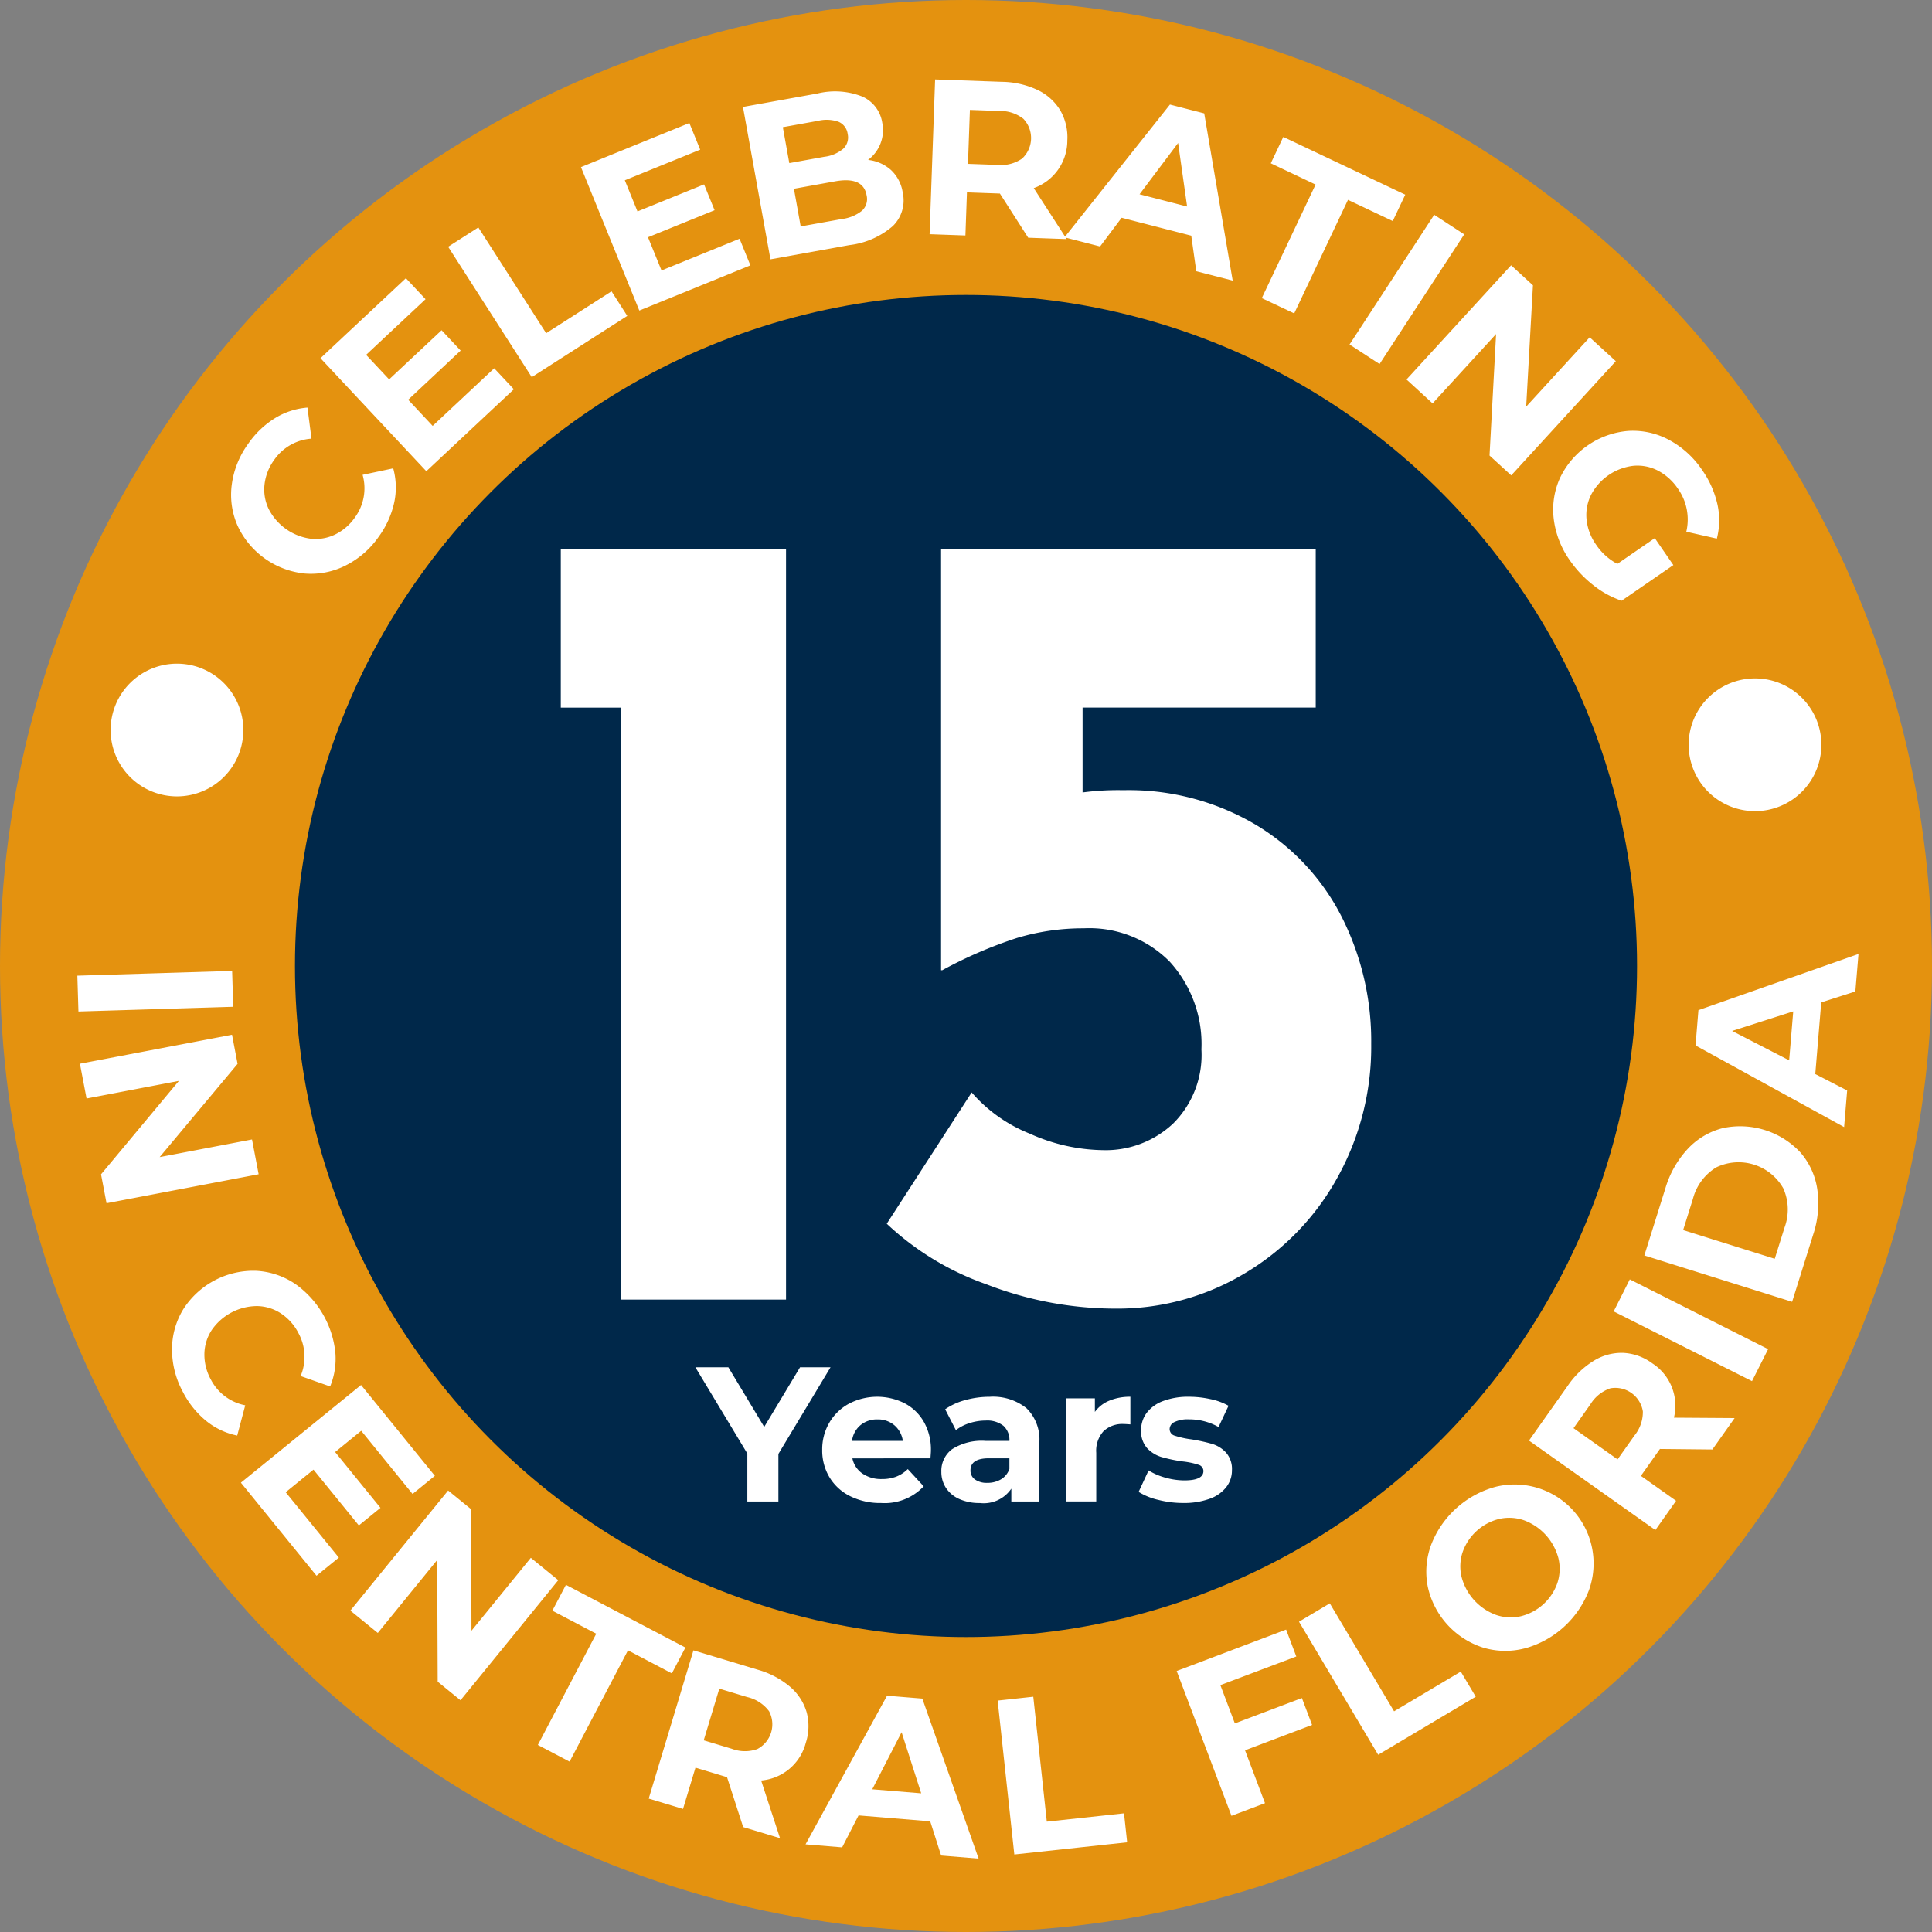
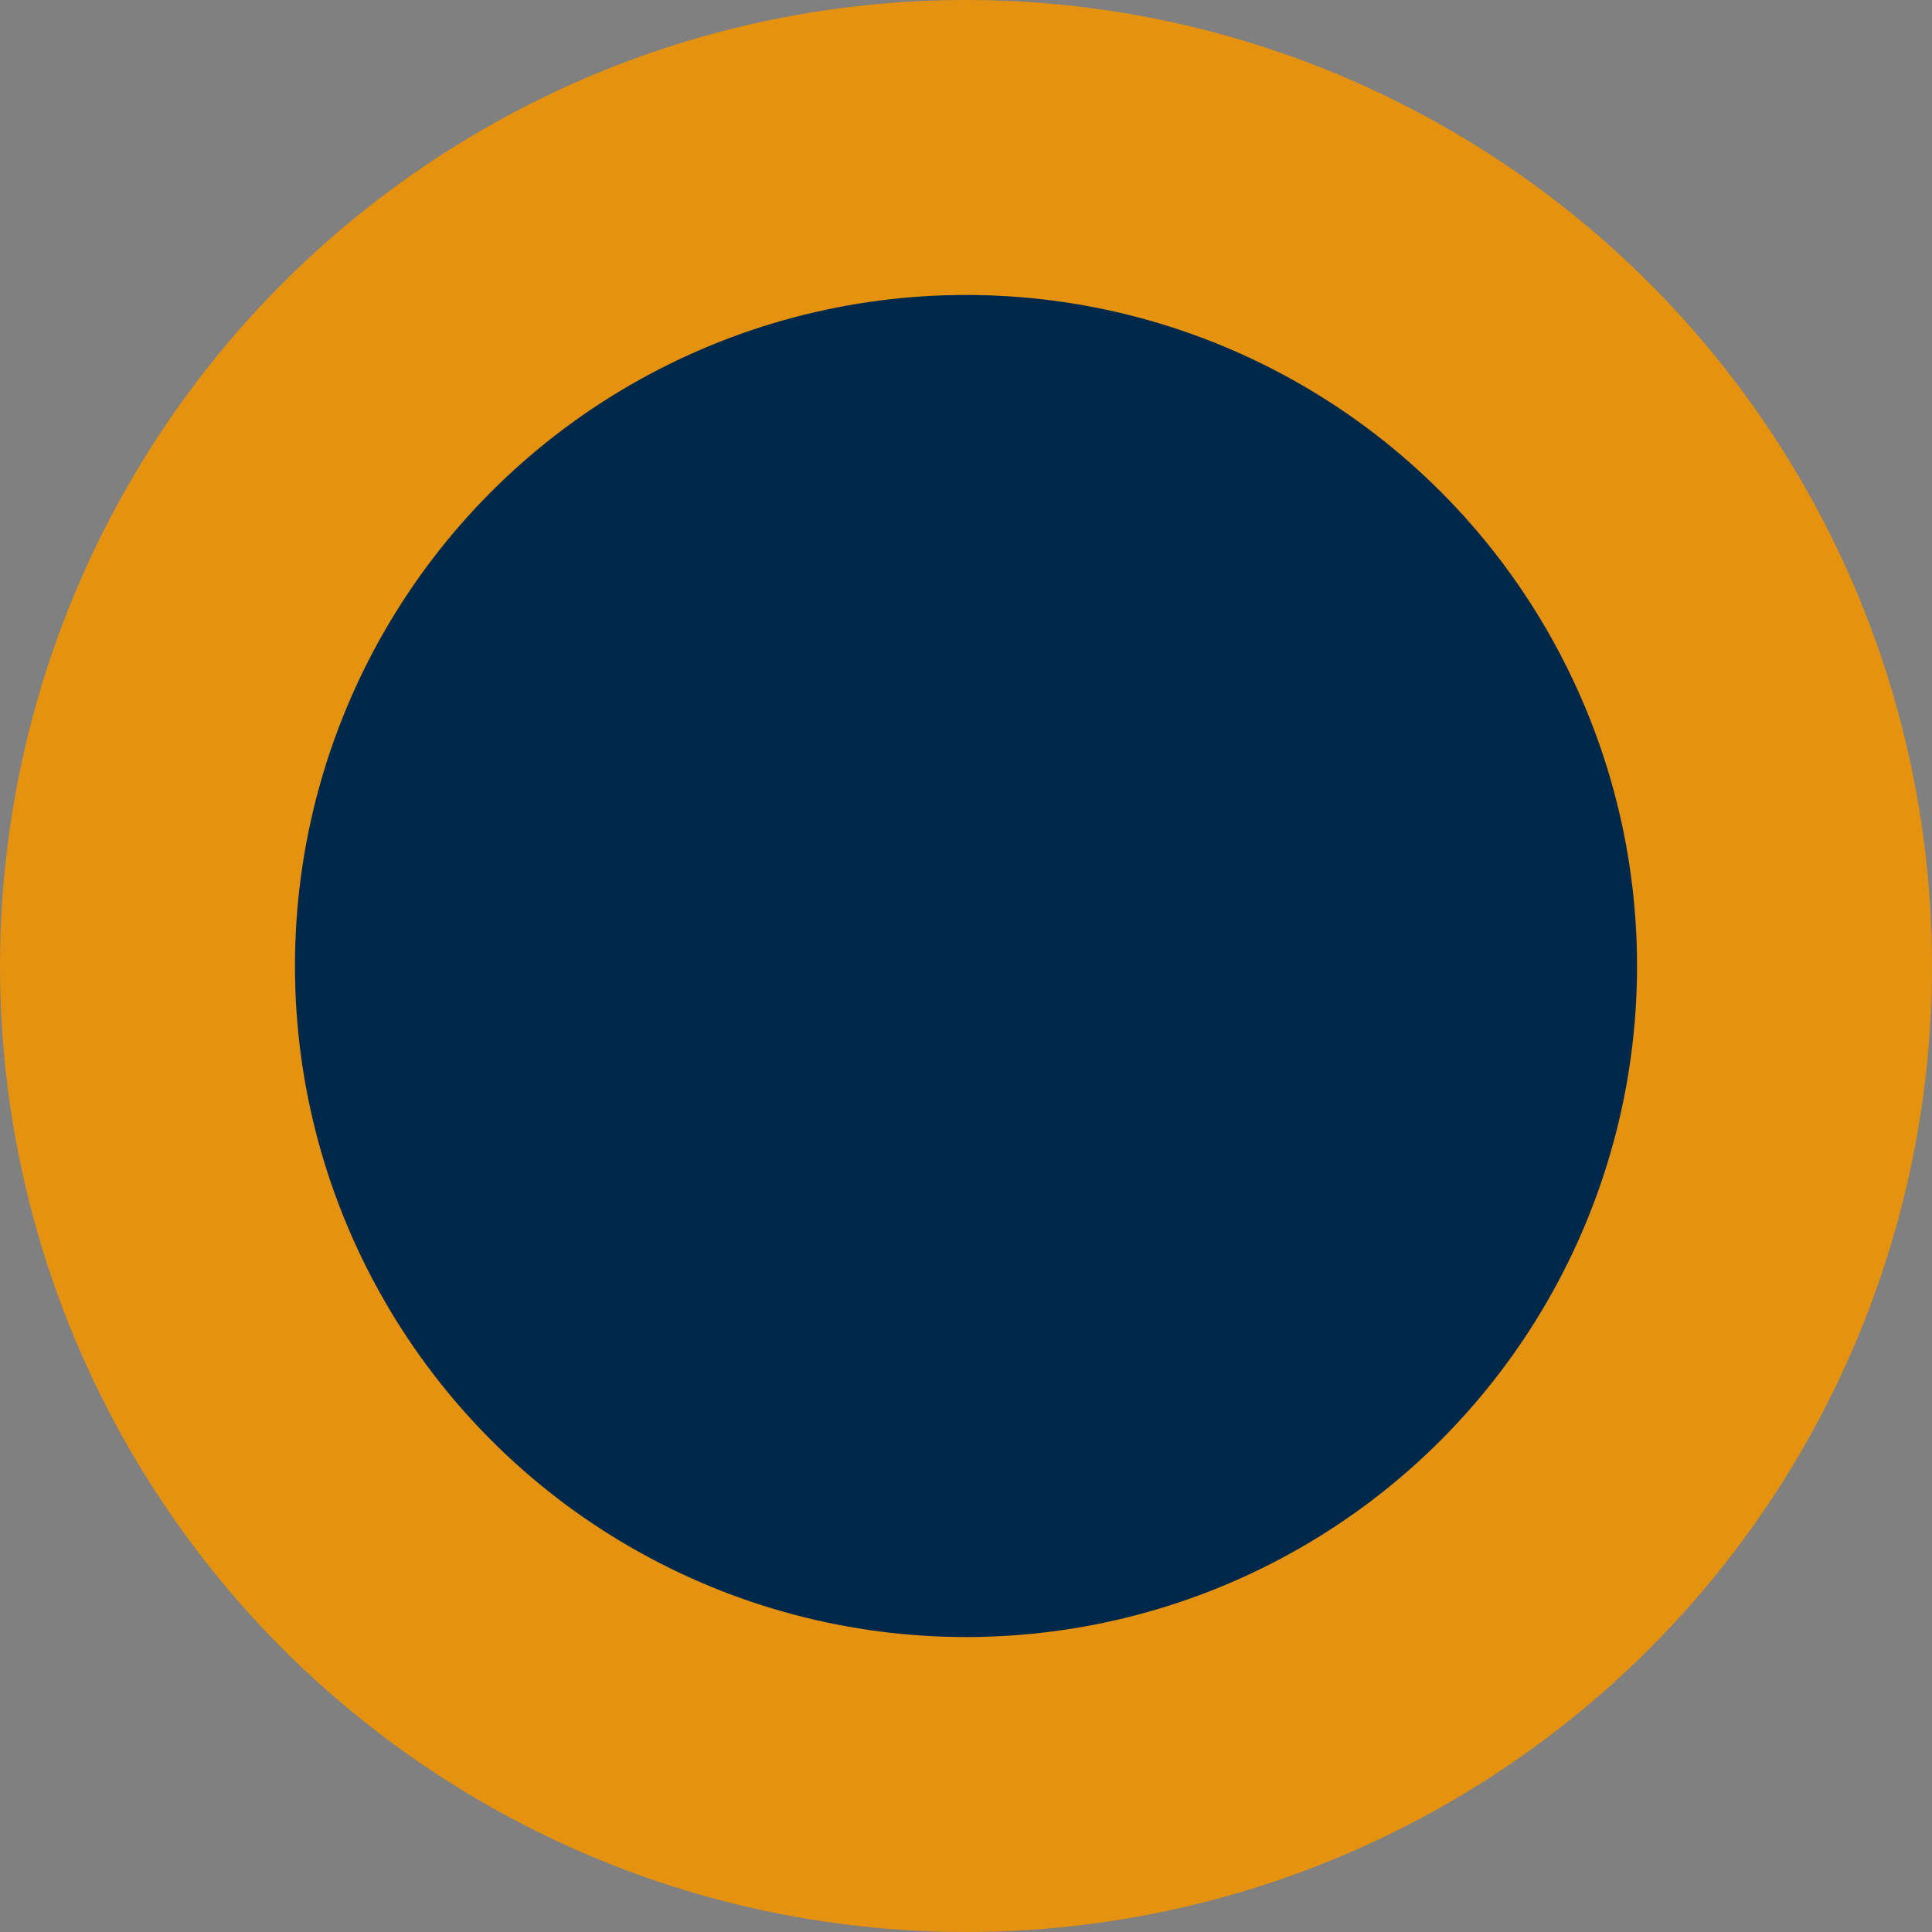
<svg xmlns="http://www.w3.org/2000/svg" width="200" height="200" viewBox="0 0 200 200">
  <rect x="0" y="0" width="200" height="200" fill="#808080" stroke="none" />
  <g transform="translate(-694.38 -266.337)">
    <circle cx="100" cy="100" r="100" transform="translate(694.38 266.337)" fill="#e4920f" />
    <circle cx="69.466" cy="69.466" r="69.466" transform="translate(724.914 296.871)" fill="#00284a" />
-     <path d="M775.75,323.183v77.686H758.643V339.588h-6.211v-16.4Zm48.626,28.532a23.554,23.554,0,0,1,8.905,9.55,28.476,28.476,0,0,1,3.047,13.123,27.884,27.884,0,0,1-3.516,13.885,26.267,26.267,0,0,1-9.608,9.9,25.6,25.6,0,0,1-13.357,3.632,36.988,36.988,0,0,1-13.358-2.519,29.1,29.1,0,0,1-10.312-6.268l8.789-13.592A15.6,15.6,0,0,0,801,383.7a18.969,18.969,0,0,0,7.558,1.7,10.2,10.2,0,0,0,7.264-2.753,10.022,10.022,0,0,0,2.929-7.675,12.649,12.649,0,0,0-3.281-9.081,11.7,11.7,0,0,0-8.9-3.456,23.7,23.7,0,0,0-6.914,1,45.66,45.66,0,0,0-7.733,3.339H791.8V323.183h38.784v16.4H806.448v8.788a27.926,27.926,0,0,1,4.219-.234A25.822,25.822,0,0,1,824.376,351.715ZM774.96,416.849v4.921h-3.216v-4.962l-5.379-8.931h3.414l3.712,6.173,3.711-6.173h3.156Zm15.738.456H782.62a2.511,2.511,0,0,0,1.032,1.568,3.415,3.415,0,0,0,2.025.575,4.086,4.086,0,0,0,1.478-.248,3.586,3.586,0,0,0,1.2-.784L790,420.2a5.54,5.54,0,0,1-4.407,1.728,6.965,6.965,0,0,1-3.2-.706,5.147,5.147,0,0,1-2.143-1.955,5.381,5.381,0,0,1-.755-2.837,5.461,5.461,0,0,1,.744-2.829,5.221,5.221,0,0,1,2.045-1.964,6.323,6.323,0,0,1,5.746-.031,4.934,4.934,0,0,1,1.994,1.936,5.778,5.778,0,0,1,.725,2.928Q790.758,416.53,790.7,417.3Zm-7.244-3.434a2.527,2.527,0,0,0-.873,1.628h5.259a2.564,2.564,0,0,0-.873-1.618,2.61,2.61,0,0,0-1.746-.606A2.664,2.664,0,0,0,783.454,413.871Zm17.188-1.756a4.521,4.521,0,0,1,1.33,3.563v6.092h-2.9v-1.33a3.451,3.451,0,0,1-3.255,1.49,5.071,5.071,0,0,1-2.134-.417,3.2,3.2,0,0,1-1.379-1.152,3,3,0,0,1-.476-1.667,2.784,2.784,0,0,1,1.121-2.342,5.716,5.716,0,0,1,3.464-.853h2.461a1.977,1.977,0,0,0-.615-1.559,2.717,2.717,0,0,0-1.846-.546,5.385,5.385,0,0,0-1.678.269,4.419,4.419,0,0,0-1.4.725l-1.113-2.164a6.725,6.725,0,0,1,2.095-.953,9.422,9.422,0,0,1,2.511-.338A5.558,5.558,0,0,1,800.642,412.115ZM798,419.478a2.013,2.013,0,0,0,.873-1.082V417.3h-2.124q-1.905,0-1.905,1.251a1.113,1.113,0,0,0,.466.942,2.107,2.107,0,0,0,1.281.348A2.7,2.7,0,0,0,798,419.478Zm11.222-8.147a5.553,5.553,0,0,1,2.173-.4v2.859c-.343-.026-.575-.04-.694-.04a2.838,2.838,0,0,0-2.084.744,3.008,3.008,0,0,0-.754,2.233v5.041h-3.1V411.093h2.958V412.5A3.437,3.437,0,0,1,809.225,411.331Zm5.051,10.27a6.762,6.762,0,0,1-2.024-.823l1.032-2.222a6.585,6.585,0,0,0,1.727.744,7.262,7.262,0,0,0,1.985.287q1.964,0,1.965-.972a.688.688,0,0,0-.536-.655,8,8,0,0,0-1.648-.338,15.823,15.823,0,0,1-2.163-.456,3.361,3.361,0,0,1-1.478-.913,2.6,2.6,0,0,1-.625-1.865,2.921,2.921,0,0,1,.585-1.8,3.769,3.769,0,0,1,1.707-1.221,7.307,7.307,0,0,1,2.649-.437,10.363,10.363,0,0,1,2.253.249,6.339,6.339,0,0,1,1.855.684l-1.032,2.2a6.173,6.173,0,0,0-3.076-.794,3.119,3.119,0,0,0-1.488.279.815.815,0,0,0-.5.714.709.709,0,0,0,.536.7,9.394,9.394,0,0,0,1.706.377,17.946,17.946,0,0,1,2.143.467,3.217,3.217,0,0,1,1.45.9,2.565,2.565,0,0,1,.615,1.826,2.815,2.815,0,0,1-.6,1.767,3.8,3.8,0,0,1-1.736,1.2,7.749,7.749,0,0,1-2.709.427A10.349,10.349,0,0,1,814.276,421.6ZM712.7,335.039a6.87,6.87,0,1,0,6.87,6.871A6.871,6.871,0,0,0,712.7,335.039Zm163.358,1.527a6.87,6.87,0,1,0,6.871,6.87A6.87,6.87,0,0,0,876.059,336.566ZM718.41,366.849l.113,3.709-16.023.489-.113-3.709Zm2.745,21.046-15.747,3-.57-2.991,8.062-9.675-9.56,1.824-.687-3.6,15.746-3,.575,3.014-8.066,9.652,9.56-1.824Zm-8.968,18.122a7.936,7.936,0,0,1,1.157-4.133,8.617,8.617,0,0,1,7.551-3.993,7.962,7.962,0,0,1,4.068,1.374,9.936,9.936,0,0,1,4.134,7.113,7.526,7.526,0,0,1-.541,3.485l-3.056-1.078a5.122,5.122,0,0,0-.223-4.441,5.351,5.351,0,0,0-1.818-2.043,4.63,4.63,0,0,0-2.461-.759,5.733,5.733,0,0,0-4.7,2.482,4.644,4.644,0,0,0-.759,2.461,5.351,5.351,0,0,0,.665,2.654,5.093,5.093,0,0,0,3.563,2.674l-.83,3.133a7.416,7.416,0,0,1-3.21-1.514,9.458,9.458,0,0,1-2.414-3A9.223,9.223,0,0,1,712.187,406.017Zm17.27,21.562-2.311,1.878-7.828-9.633,12.44-10.11,7.64,9.4-2.309,1.878-5.316-6.539-2.7,2.2,4.694,5.776-2.239,1.82-4.694-5.776-2.879,2.339Zm22.716,2.337-10.12,12.432-2.363-1.923-.053-12.594-6.145,7.549-2.842-2.314,10.121-12.432,2.38,1.937.036,12.579,6.145-7.548Zm3.93,5.543-4.543-2.384,1.405-2.677,12.37,6.492-1.405,2.676-4.542-2.384L753.344,448.7l-3.286-1.725Zm15.21,20.019-1.671-5.168-.174-.052-3.092-.933-1.29,4.274-3.552-1.071,4.631-15.346,6.642,2a8.927,8.927,0,0,1,3.336,1.748,5.5,5.5,0,0,1,1.732,2.627,5.56,5.56,0,0,1-.082,3.206,5.223,5.223,0,0,1-4.619,3.892l1.954,5.972Zm2.65-12.034a3.9,3.9,0,0,0-2.226-1.425l-2.893-.873-1.615,5.35,2.9.873a3.85,3.85,0,0,0,2.644.033,2.89,2.89,0,0,0,1.2-3.958Zm16.713,11.438-7.418-.612-1.7,3.307-3.788-.311,8.438-15.39,3.651.3,5.827,16.565-3.88-.319Zm-.933-2.9-2.029-6.326-3.037,5.908Zm7.914-9.6,3.689-.4,1.4,12.933,7.992-.862.324,3-11.68,1.261Zm23.056-1.6,1.5,3.963,6.939-2.627,1.054,2.785-6.94,2.626L825.332,453l-3.47,1.312-5.673-14.993,11.33-4.287,1.054,2.784Zm8.14-6.566,3.188-1.9,6.653,11.177,6.907-4.111,1.547,2.6-10.1,6.009Zm23.344,2.765a7.975,7.975,0,0,1-4.315-.094,8.525,8.525,0,0,1-5.7-6.3,8.005,8.005,0,0,1,.337-4.3,9.932,9.932,0,0,1,6.665-6.031,8.177,8.177,0,0,1,9.681,10.7,9.914,9.914,0,0,1-6.666,6.03Zm3.4-6.768a4.694,4.694,0,0,0,.112-2.557,5.737,5.737,0,0,0-3.565-3.939,4.682,4.682,0,0,0-2.554-.144,5.362,5.362,0,0,0-3.8,3.441,4.663,4.663,0,0,0-.111,2.556,5.73,5.73,0,0,0,3.564,3.941,4.684,4.684,0,0,0,2.555.143,5.363,5.363,0,0,0,3.8-3.441Zm16.048-13.824-5.431-.055-.106.149-1.865,2.636,3.644,2.579-2.143,3.028-13.084-9.26,4.008-5.664a8.9,8.9,0,0,1,2.717-2.609,5.489,5.489,0,0,1,3.04-.807,5.551,5.551,0,0,1,3.013,1.093,5.223,5.223,0,0,1,2.226,5.616l6.283.042Zm-10.571-6.331a3.894,3.894,0,0,0-2.058,1.659l-1.746,2.466,4.561,3.229,1.747-2.468a3.859,3.859,0,0,0,.87-2.5,2.892,2.892,0,0,0-3.374-2.388Zm.353-7.964,1.668-3.313L877.416,406l-1.669,3.313Zm3.174-5.793,2.179-6.949a10.24,10.24,0,0,1,2.331-4.1,7.466,7.466,0,0,1,3.609-2.132,8.543,8.543,0,0,1,8.041,2.521,7.466,7.466,0,0,1,1.746,3.811,10.243,10.243,0,0,1-.43,4.7L879.9,401.1Zm14.514-2.889a5.384,5.384,0,0,0-.13-4.061,5.32,5.32,0,0,0-6.928-2.173,5.391,5.391,0,0,0-2.425,3.26l-1.014,3.235,9.483,2.973Zm3.8-23.307-.618,7.417,3.3,1.7-.315,3.789-15.382-8.451.3-3.651,16.57-5.814-.323,3.88Zm-2.9.931-6.327,2.023,5.906,3.043ZM730.16,324.877a7.958,7.958,0,0,1-4.212.833,8.616,8.616,0,0,1-6.969-4.941,7.945,7.945,0,0,1-.608-4.249,9.256,9.256,0,0,1,1.707-4.25,9.371,9.371,0,0,1,2.776-2.649,7.548,7.548,0,0,1,3.355-1.089l.416,3.215a5.116,5.116,0,0,0-3.862,2.2,5.327,5.327,0,0,0-1,2.544,4.629,4.629,0,0,0,.432,2.538,5.73,5.73,0,0,0,4.334,3.073,4.637,4.637,0,0,0,2.538-.432,5.357,5.357,0,0,0,2.069-1.79,5.1,5.1,0,0,0,.78-4.387l3.171-.672a7.437,7.437,0,0,1,.1,3.548,9.431,9.431,0,0,1-1.588,3.507A9.2,9.2,0,0,1,730.16,324.877Zm15.378-20.416,2.035,2.173-9.059,8.484-10.959-11.7,8.843-8.281,2.035,2.173-6.151,5.76,2.379,2.541,5.433-5.087,1.972,2.106-5.432,5.088,2.536,2.708Zm-4.765-12.579,3.124-2,7.02,10.95,6.767-4.338,1.631,2.545-9.889,6.341Zm30.167-.831,1.121,2.756-11.5,4.678-6.04-14.849,11.222-4.565,1.121,2.758L759.061,285l1.312,3.224,6.893-2.8,1.088,2.673-6.894,2.8,1.4,3.437Zm15.679-7.111a4,4,0,0,1,1.211,2.329,3.706,3.706,0,0,1-1.036,3.48,8.378,8.378,0,0,1-4.5,1.963l-8.158,1.47-2.844-15.776,7.708-1.39a7.667,7.667,0,0,1,4.627.307,3.551,3.551,0,0,1,2.084,2.719,3.852,3.852,0,0,1-1.47,3.849A4.222,4.222,0,0,1,786.619,283.94Zm-11.2-4.438.67,3.719,3.629-.655a3.722,3.722,0,0,0,1.965-.842,1.606,1.606,0,0,0,.447-1.524,1.579,1.579,0,0,0-.949-1.26,3.79,3.79,0,0,0-2.134-.092Zm8.2,8.643a1.644,1.644,0,0,0,.469-1.6q-.354-1.962-3.261-1.437l-4.26.768.7,3.9,4.26-.767A4.106,4.106,0,0,0,783.619,288.145Zm17.2,2.8-2.93-4.573-.183-.007-3.228-.114-.158,4.462-3.708-.132.571-16.021,6.934.247a8.916,8.916,0,0,1,3.671.842,5.491,5.491,0,0,1,2.343,2.1,5.561,5.561,0,0,1,.737,3.12,5.224,5.224,0,0,1-3.475,4.94l3.409,5.278Zm-.5-12.312a3.9,3.9,0,0,0-2.514-.812l-3.021-.107-.2,5.584,3.021.108a3.863,3.863,0,0,0,2.567-.642,2.891,2.891,0,0,0,.146-4.131Zm17.379,12.1-7.208-1.854-2.23,2.972-3.682-.947,10.914-13.744,3.548.913,2.948,17.311-3.77-.97Zm-.429-3.018-.932-6.577-3.991,5.309Zm13.3-2.273-4.637-2.2,1.294-2.732,12.626,5.978-1.294,2.731-4.635-2.194-5.567,11.756L825,297.2Zm12.279,3.129,3.108,2.027-8.764,13.424L834.085,302Zm18.8,15.157-10.826,11.823-2.247-2.057.679-12.576-6.573,7.178-2.7-2.475L850.807,293.8l2.263,2.072-.7,12.56,6.573-7.177Zm4.034,18.316,1.923,2.791-5.356,3.689a9.652,9.652,0,0,1-2.96-1.633,11.719,11.719,0,0,1-2.4-2.548,9.386,9.386,0,0,1-1.669-4.3,7.923,7.923,0,0,1,.661-4.25,8.606,8.606,0,0,1,7.034-4.845,7.873,7.873,0,0,1,4.219.917,9.561,9.561,0,0,1,3.45,3.13,9.948,9.948,0,0,1,1.584,3.553,7.579,7.579,0,0,1-.061,3.546l-3.161-.715a5.507,5.507,0,0,0-.861-4.44,5.665,5.665,0,0,0-2.075-1.881,4.6,4.6,0,0,0-2.542-.5,5.695,5.695,0,0,0-4.394,3.028,4.693,4.693,0,0,0-.453,2.551,5.462,5.462,0,0,0,.988,2.586,6.039,6.039,0,0,0,2.2,1.987Z" transform="translate(0)" fill="#fff" />
  </g>
</svg>